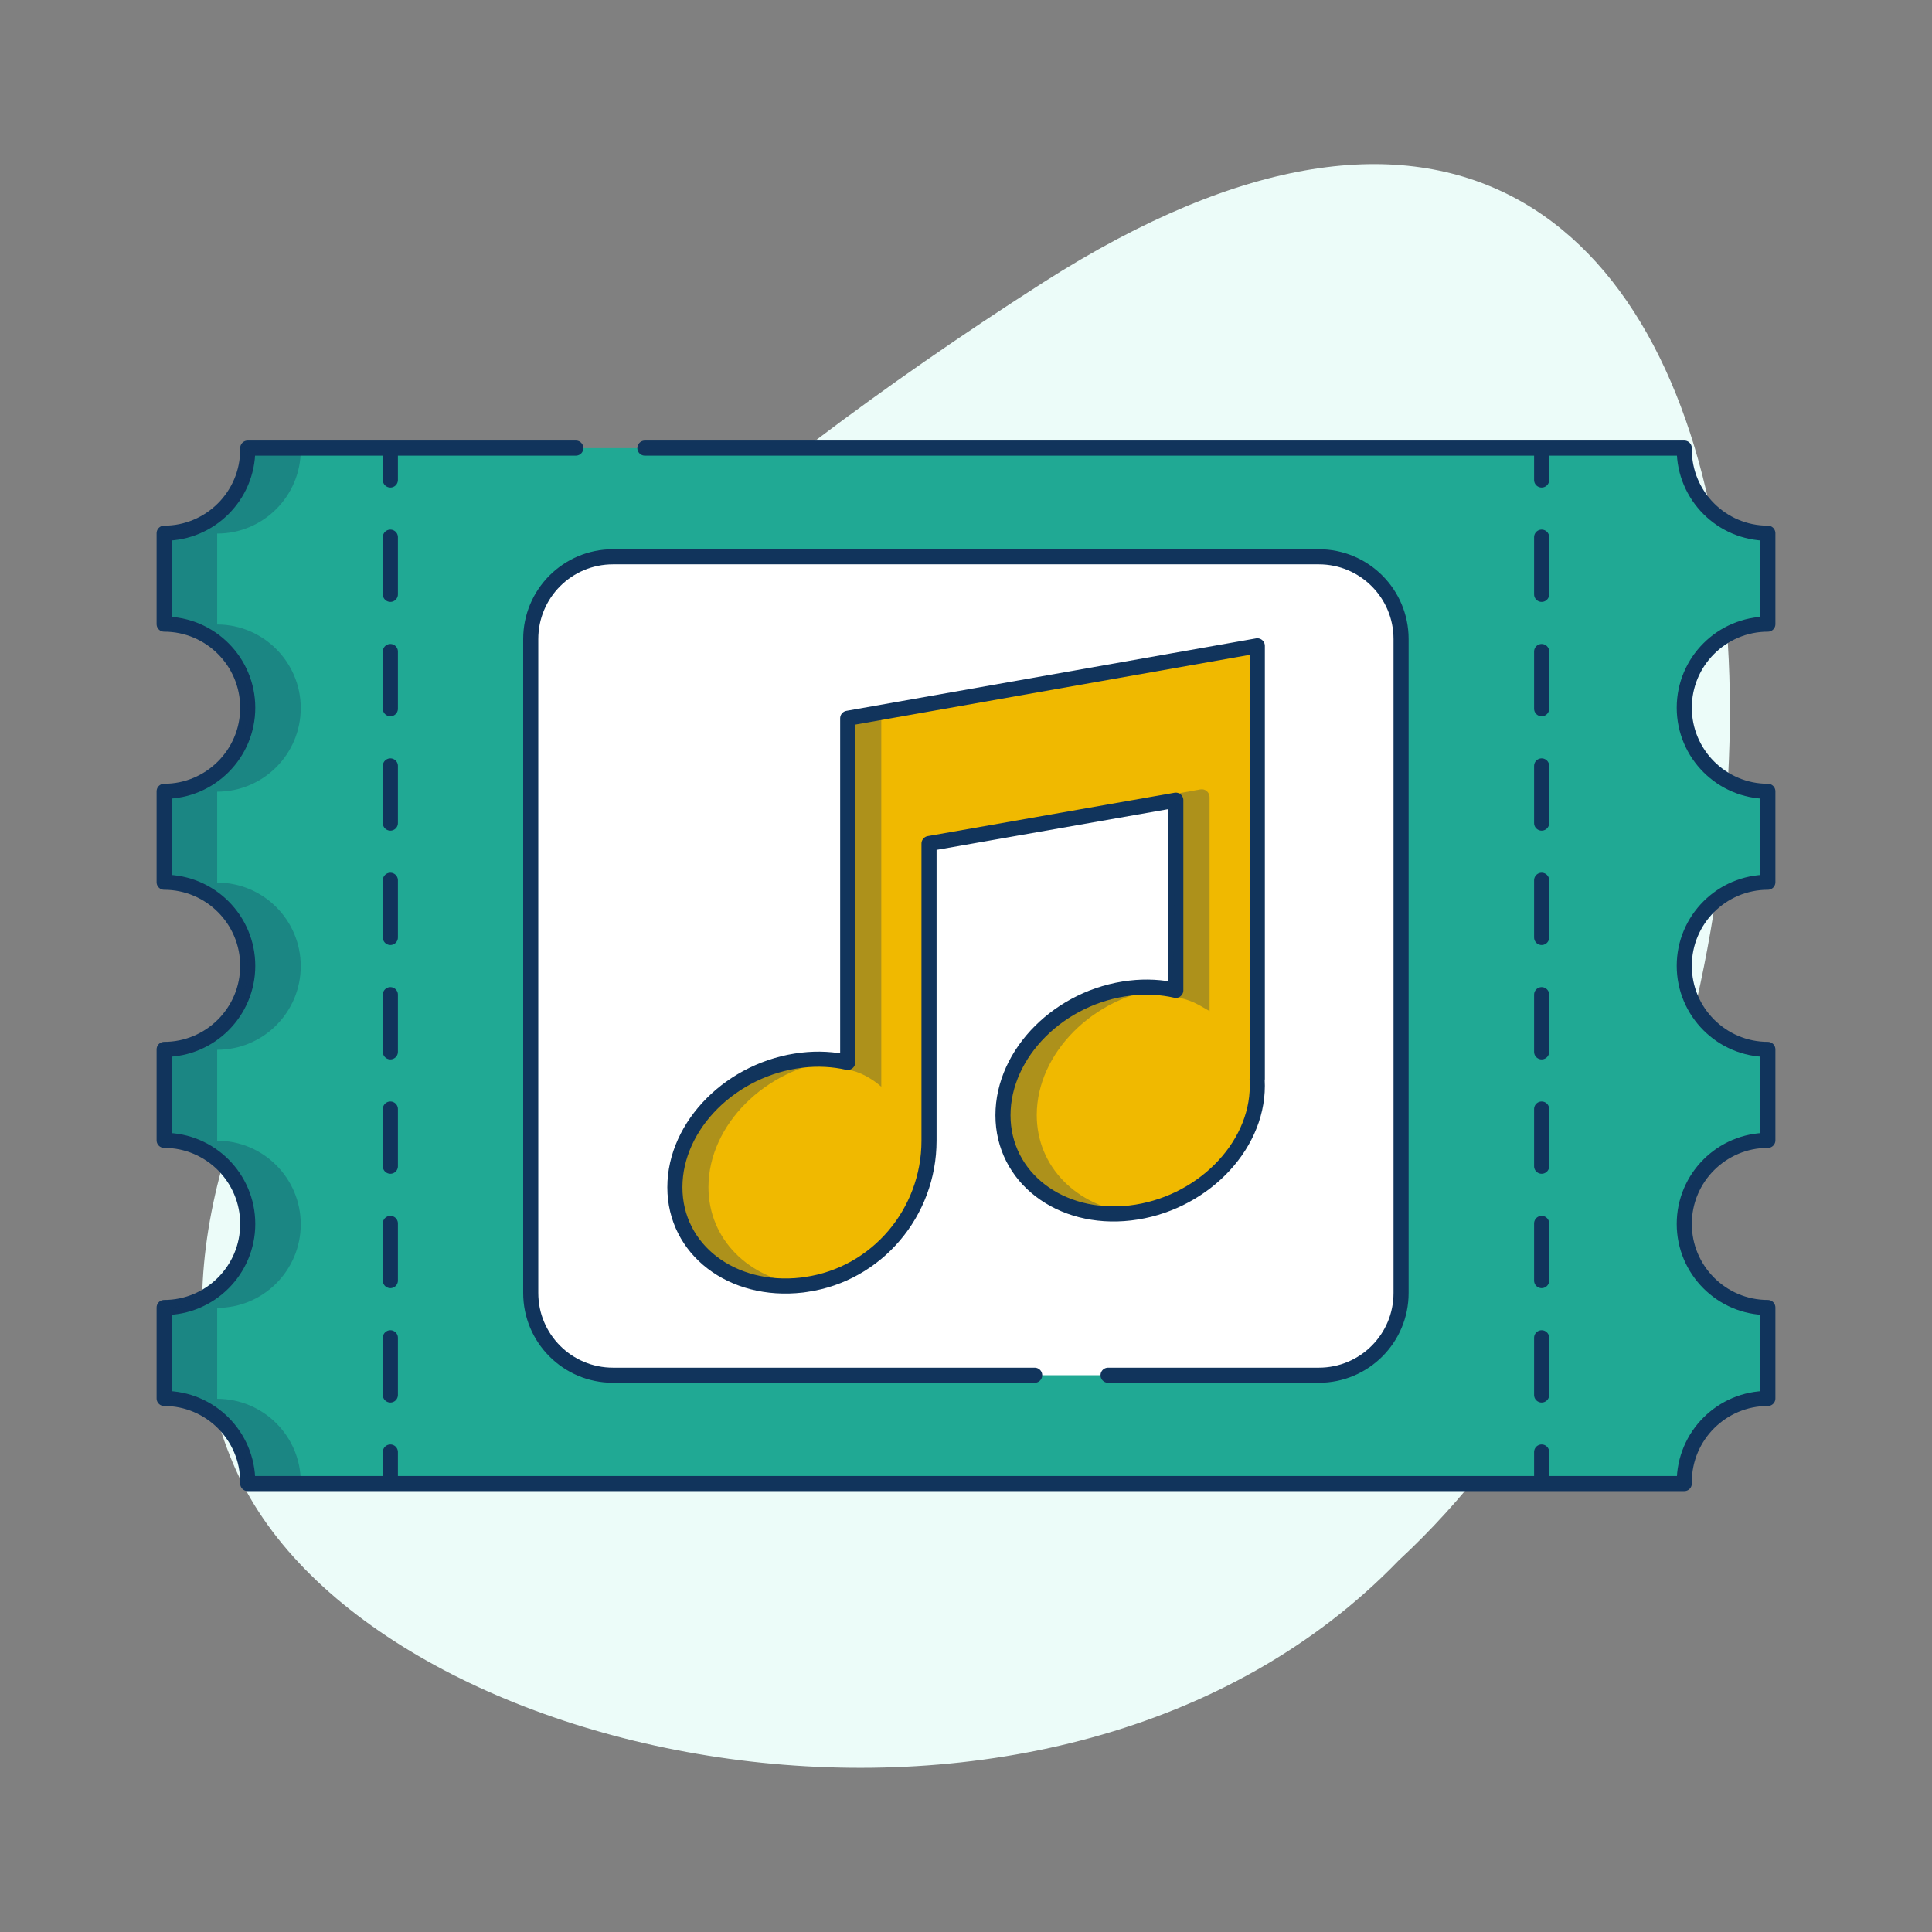
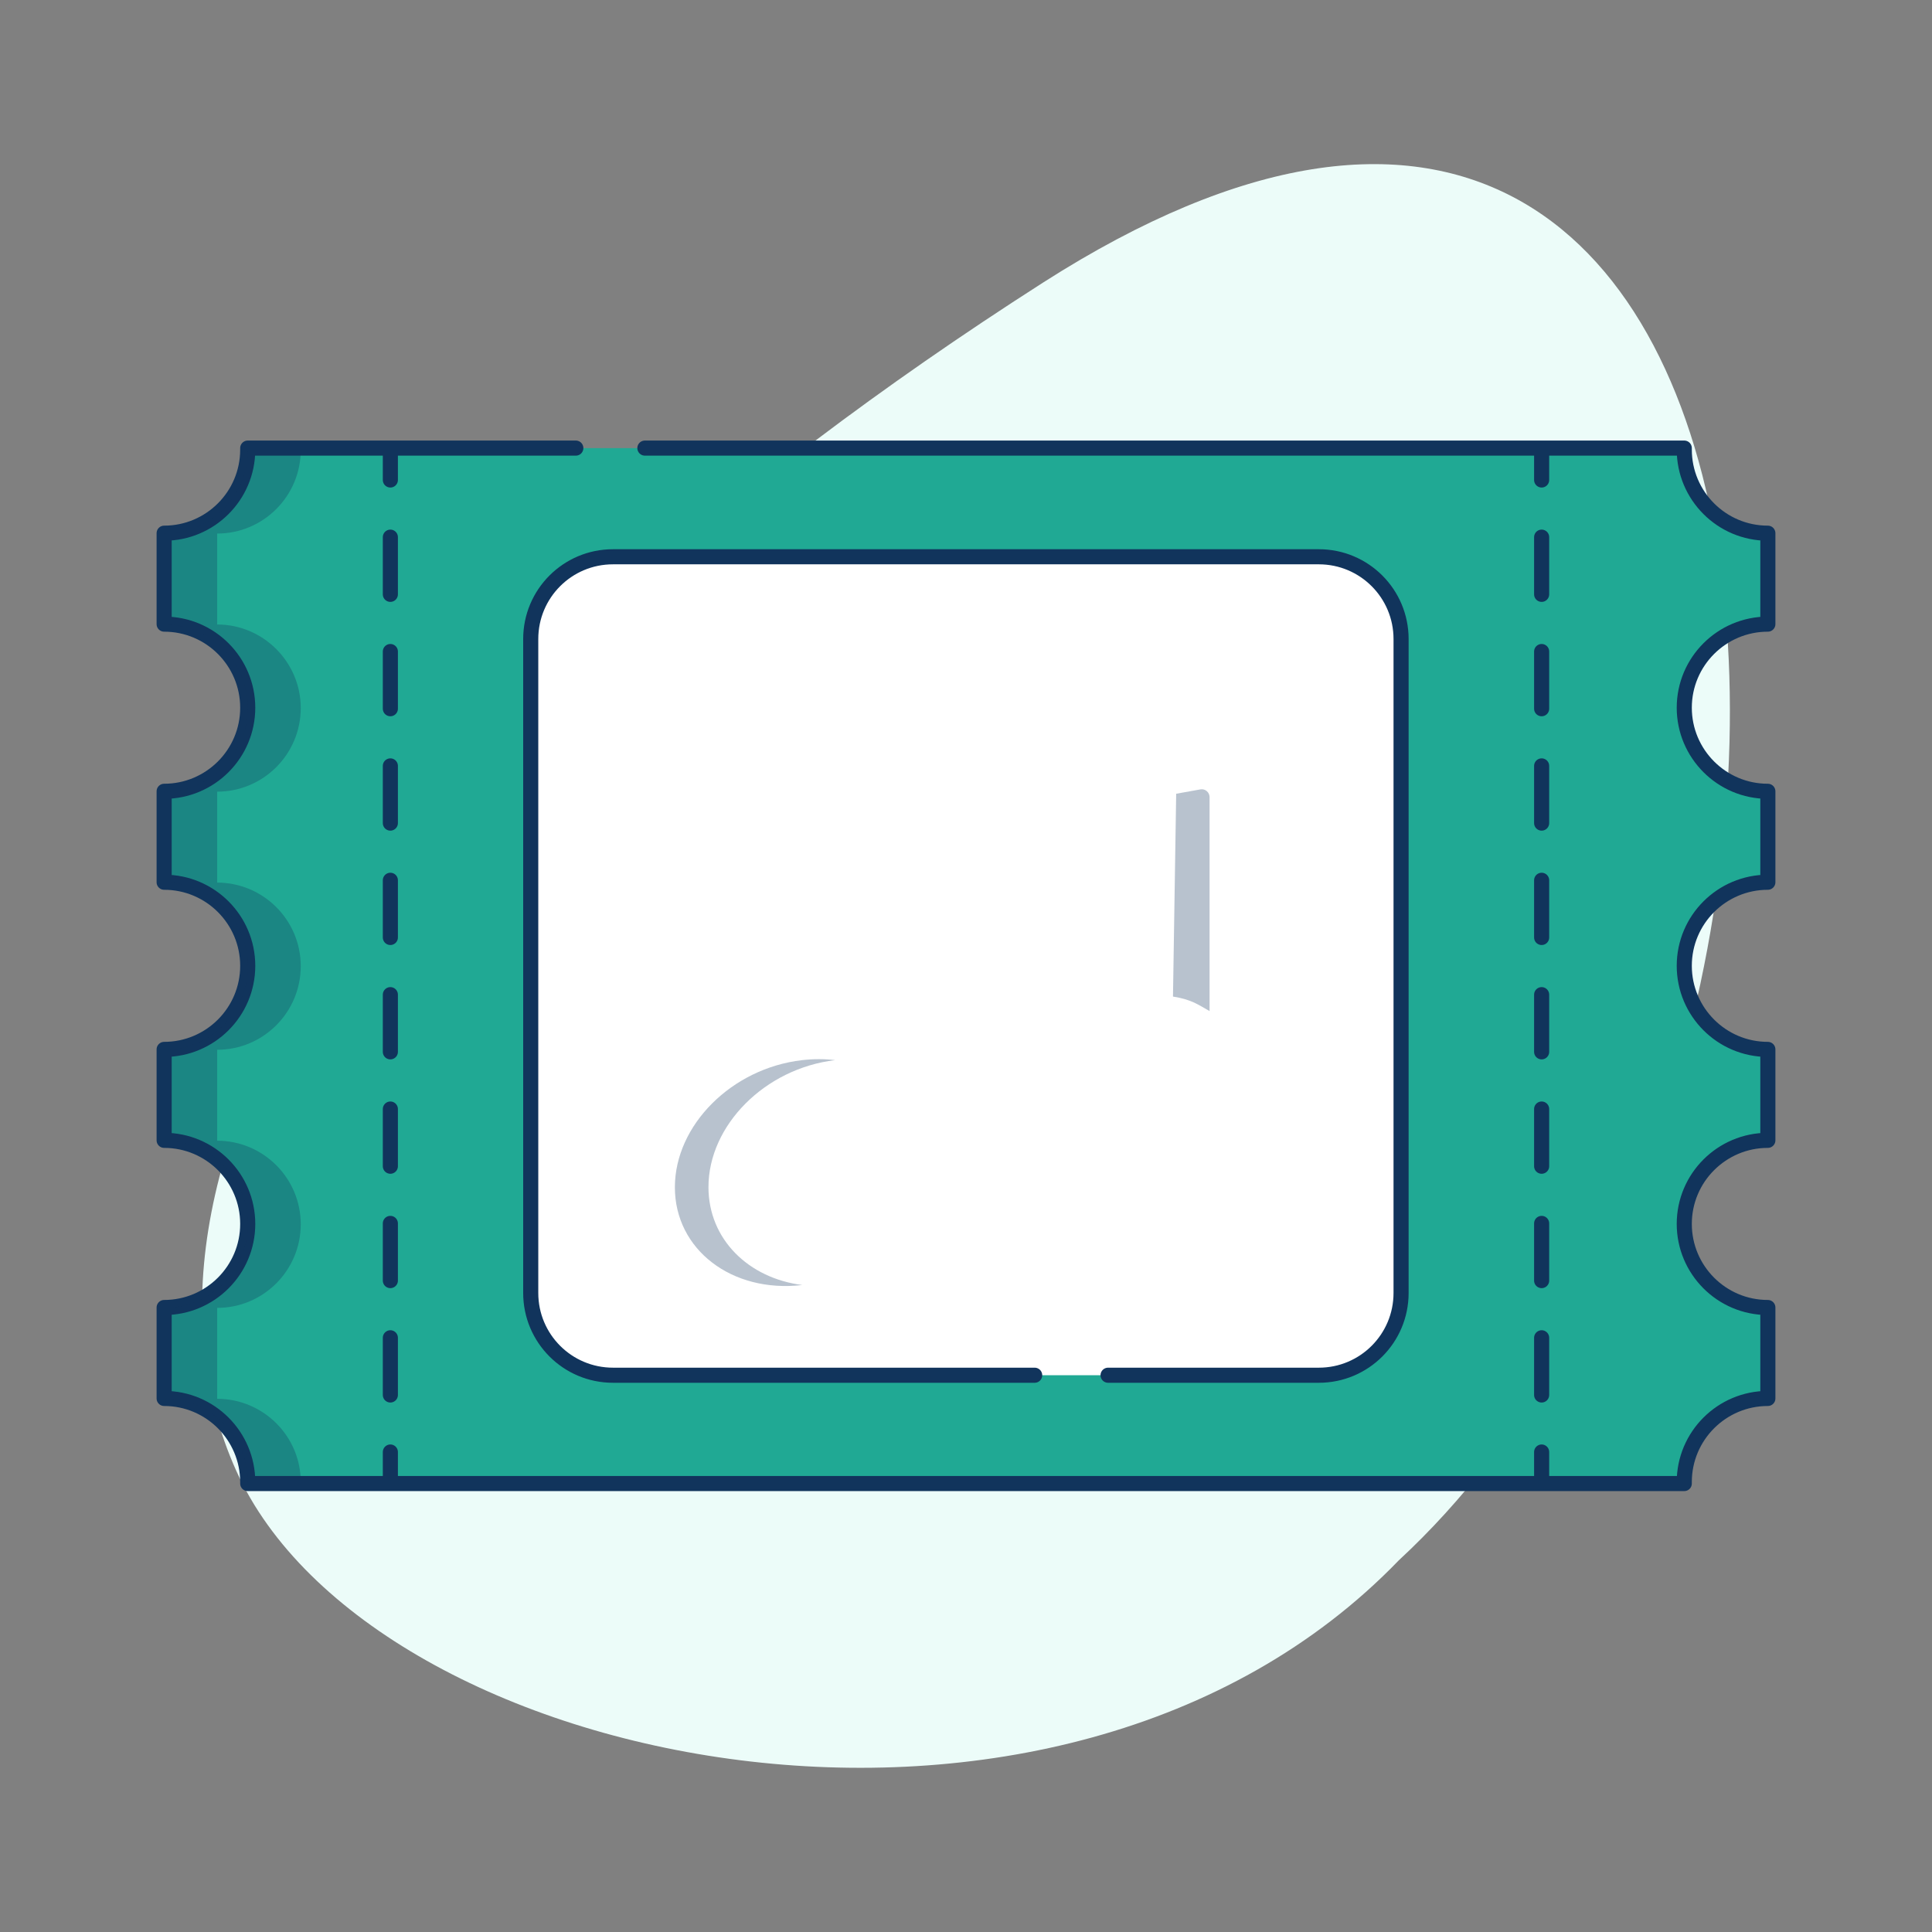
<svg xmlns="http://www.w3.org/2000/svg" version="1.1" id="Layer_1" x="0px" y="0px" viewBox="0 0 1024 1024" style="enable-background:new 0 0 1024 1024;" xml:space="preserve">
  <rect x="0" y="0" width="1024" height="1024" fill="#808080" stroke="none" />
  <style type="text/css">
	.st0{fill:#ECFCF9;}
	.st1{fill:#20A994;stroke:#11345C;stroke-width:8;stroke-linecap:round;stroke-linejoin:round;stroke-miterlimit:10;}
	.st2{opacity:0.3;fill:#11345C;}
	.st3{fill:#FFFFFF;stroke:#11345C;stroke-width:8;stroke-linecap:round;stroke-linejoin:round;stroke-miterlimit:10;}
	.st4{fill:none;stroke:#11345C;stroke-width:8;stroke-linecap:round;stroke-linejoin:round;}
	.st5{fill:none;stroke:#11345C;stroke-width:8;stroke-linecap:round;stroke-linejoin:round;stroke-dasharray:30.311,30.311;}
	.st6{fill:#F0B900;stroke:#11345C;stroke-width:8;stroke-linecap:round;stroke-linejoin:round;stroke-miterlimit:10;}
	.st7{opacity:0.3;}
	.st8{fill:#11345C;}
</style>
  <path class="st0" d="M741.4,827c-180.7,187.2-544.9,111.2-616.2-47.5C51,614.2,206.9,371.1,552.8,149.8  C982.2-124.8,1014,574.9,741.4,827z" />
  <g>
    <path class="st1" d="M305.2,237.5H131.3c0,0.3,0,0.5,0,0.8c0,24.5-19.9,44.3-44.3,44.3v48.2c24.5,0,44.3,19.9,44.3,44.3   c0,24.5-19.9,44.3-44.3,44.3v48.2c24.5,0,44.3,19.9,44.3,44.3c0,24.5-19.9,44.3-44.3,44.3v48.2c24.5,0,44.3,19.9,44.3,44.3   c0,24.5-19.9,44.3-44.3,44.3v48.2c24.5,0,44.3,19.9,44.3,44.3c0,0.3,0,0.5,0,0.8h761.4c0-0.3,0-0.5,0-0.8   c0-24.5,19.9-44.3,44.3-44.3v-48.2c-24.5,0-44.3-19.9-44.3-44.3c0-24.5,19.9-44.3,44.3-44.3v-48.2c-24.5,0-44.3-19.9-44.3-44.3   c0-24.5,19.9-44.3,44.3-44.3v-48.2c-24.5,0-44.3-19.9-44.3-44.3c0-24.5,19.9-44.3,44.3-44.3v-48.2c-24.5,0-44.3-19.9-44.3-44.3   c0-0.3,0-0.5,0-0.8H341.8" />
    <path class="st2" d="M115.1,741.4v-48.2c24.5,0,44.3-19.9,44.3-44.3c0-24.5-19.9-44.3-44.3-44.3v-48.2c24.5,0,44.3-19.9,44.3-44.3   c0-24.5-19.9-44.3-44.3-44.3v-48.2c24.5,0,44.3-19.9,44.3-44.3s-19.9-44.3-44.3-44.3v-48.2c24.5,0,44.3-19.9,44.3-44.3   c0-0.3,0-0.5,0-0.8h-28.1c0,0.3,0,0.5,0,0.8c0,24.5-19.9,44.3-44.3,44.3v48.2c24.5,0,44.3,19.9,44.3,44.3s-19.9,44.3-44.3,44.3   v48.2c24.5,0,44.3,19.9,44.3,44.3c0,24.5-19.9,44.3-44.3,44.3v48.2c24.5,0,44.3,19.9,44.3,44.3c0,24.5-19.9,44.3-44.3,44.3v48.2   c24.5,0,44.3,19.9,44.3,44.3c0,0.3,0,0.5,0,0.8h28.1c0-0.3,0-0.5,0-0.8C159.5,761.3,139.6,741.4,115.1,741.4z" />
  </g>
  <path class="st3" d="M548.4,728.9H324.9c-24.1,0-43.6-19.5-43.6-43.6V338.7c0-24.1,19.5-43.6,43.6-43.6h374.1  c24.1,0,43.6,19.5,43.6,43.6v346.6c0,24.1-19.5,43.6-43.6,43.6H587.3" />
  <g>
    <g>
      <g>
        <line class="st4" x1="206.9" y1="238.4" x2="206.9" y2="254.4" />
        <line class="st5" x1="206.9" y1="284.7" x2="206.9" y2="754.5" />
        <line class="st4" x1="206.9" y1="769.6" x2="206.9" y2="785.6" />
      </g>
    </g>
    <g>
      <g>
        <line class="st4" x1="817.1" y1="238.4" x2="817.1" y2="254.4" />
        <line class="st5" x1="817.1" y1="284.7" x2="817.1" y2="754.5" />
        <line class="st4" x1="817.1" y1="769.6" x2="817.1" y2="785.6" />
      </g>
    </g>
  </g>
-   <path class="st6" d="M449.3,380.7v74v108.4c-7.5-1.7-15.7-2.2-24.2-1.2c-37.2,4.3-67.4,34.4-67.4,67.4s30.2,56.1,67.4,51.8  c0.7-0.1,1.4-0.2,2.1-0.3c37.6-5.4,65.2-38.2,65.2-76.2V447.1l130.8-23v100.8c-7.5-1.7-15.7-2.2-24.2-1.2  c-37.2,4.3-67.4,34.4-67.4,67.4c0,32.9,30.2,56.1,67.4,51.8c37.2-4.3,67.4-34.4,67.4-67.4c0-1.2-0.1-2.4-0.1-3.6h0.1V416.4v-35.8  v-38.3L449.3,380.7z" />
  <g class="st7">
    <path class="st8" d="M641.1,535.9V422.5c0-2.6-2.4-4.6-4.9-4.1l-12.8,2.3l-1.7,107.5C631.2,529.7,634.8,532.3,641.1,535.9z" />
-     <path class="st8" d="M467.1,576V454.7v-74l199.4-35.1v-3.1l-217.2,38.3v74v112.2C455.5,567.8,462.4,571.8,467.1,576z" />
-     <path class="st8" d="M549.5,591c0-32.8,30-62.9,67.1-67.3c-5.6-0.7-11.4-0.7-17.5,0c-37.2,4.3-67.4,34.4-67.4,67.4   c0,32.9,30.2,56.1,67.4,51.8c0.1,0,0.2,0,0.2,0C570.7,639.3,549.5,618.5,549.5,591z" />
    <path class="st8" d="M375.5,629.2c0-32.8,30-62.9,67.1-67.3c-5.6-0.7-11.4-0.7-17.5,0c-37.2,4.3-67.4,34.4-67.4,67.4   s30.2,56.1,67.4,51.8c0.1,0,0.2,0,0.2,0C396.7,677.5,375.5,656.8,375.5,629.2z" />
  </g>
</svg>